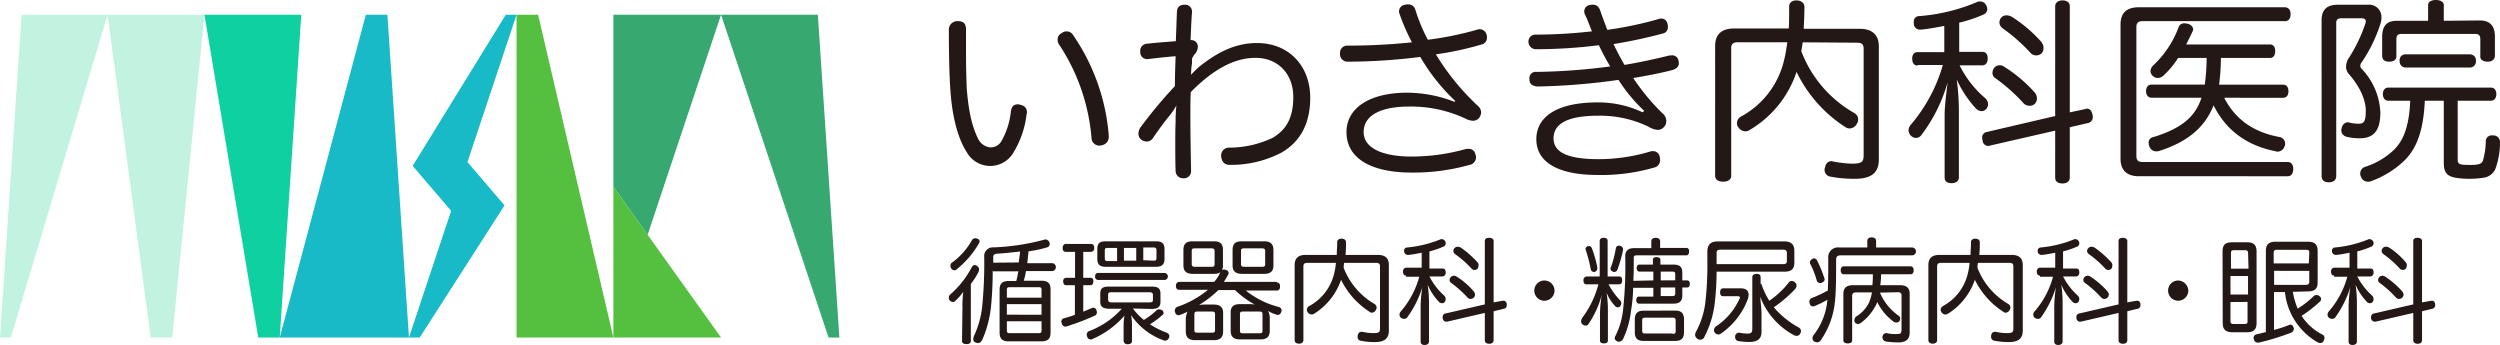
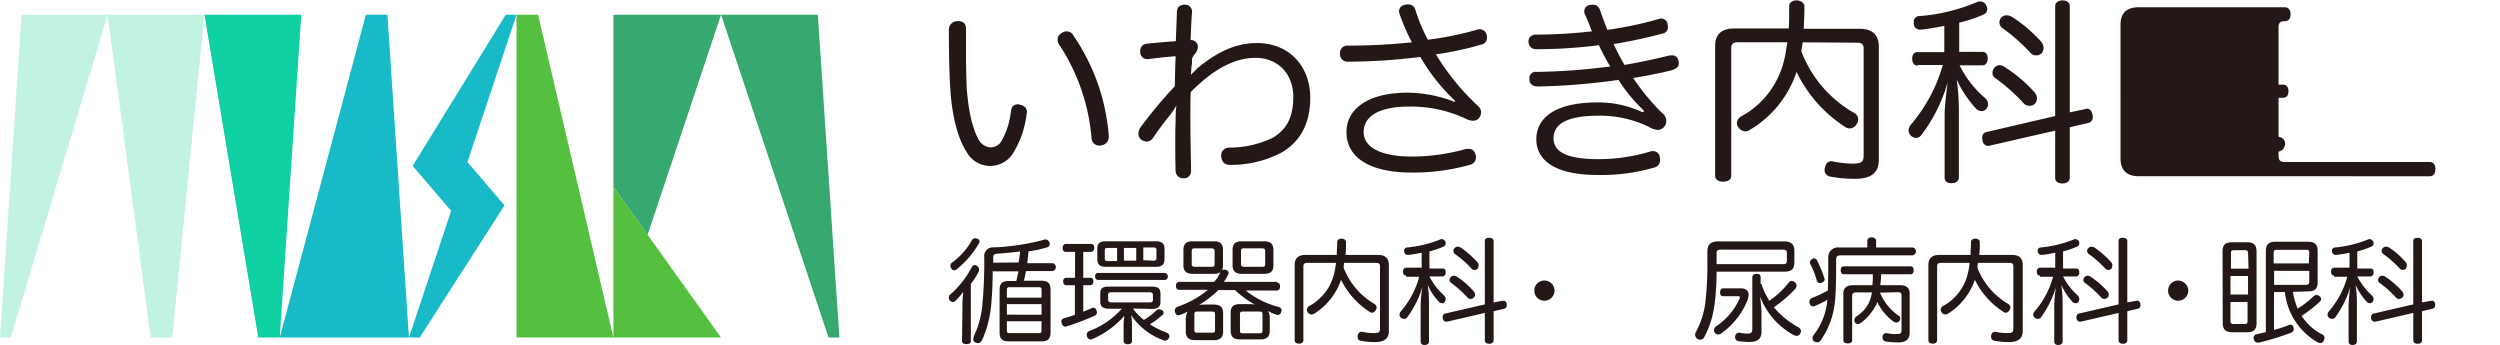
<svg xmlns="http://www.w3.org/2000/svg" viewBox="0 0 457.21 63.09">
  <defs>
    <style>.cls-1{fill:#231815;}.cls-2{fill:#18bac7;}.cls-3{fill:#c2f3e0;}.cls-4{fill:#0fd0a0;}.cls-5{fill:#55c03f;}.cls-6{fill:#37a870;}</style>
  </defs>
  <g id="レイヤー_2" data-name="レイヤー 2">
    <g id="コンテンツ">
      <path class="cls-1" d="M175.2,3.87c1.14,0,1.47.6,1.47,1.54V10c0,2.27.07,4.47.13,6.14.34,4.34,1,7.07,2.07,9.21a2.77,2.77,0,0,0,2.2,1.6,2.26,2.26,0,0,0,2.07-1.13,13.9,13.9,0,0,0,1.74-5.48c.13-.86.53-1.26,1.26-1.26a.56.56,0,0,1,.34.06c.8.14,1.33.54,1.33,1.4a.68.68,0,0,1-.06.34,17.24,17.24,0,0,1-2.61,7.34,4.91,4.91,0,0,1-8.34-.4c-1.53-2.34-2.67-6.28-3-11.48-.2-2.87-.27-7.07-.27-10.94A1.55,1.55,0,0,1,175.2,3.87Zm19.89,1.87a1.36,1.36,0,0,1,1.2.73,37.68,37.68,0,0,1,6.47,18.09v.26a1.52,1.52,0,0,1-1.27,1.74.79.79,0,0,1-.4.07,1.43,1.43,0,0,1-1.47-1.41,36.35,36.35,0,0,0-5.93-17.08,1.48,1.48,0,0,1-.27-.87,1.27,1.27,0,0,1,.73-1.2A1.39,1.39,0,0,1,195.09,5.74Z" />
      <path class="cls-1" d="M218,10.68v.6a2.62,2.62,0,0,1-.07.73c-.07.54-.07,1.14-.13,1.67.33-.33.66-.67,1.13-1.13a14.85,14.85,0,0,1,1.33-1.07c3.14-2.34,6.21-3.61,9.61-3.61,5.94,0,9.75,4.28,9.75,10,0,4.54-1.67,8-5.34,10.08a19.9,19.9,0,0,1-9.41,2.2c-1,0-1.47-.66-1.54-1.6A1.42,1.42,0,0,1,224.78,27a18.57,18.57,0,0,0,8-1.81c2.54-1.53,3.74-3.73,3.74-7.47,0-4.27-2.87-7.14-6.88-7.14-3.07,0-5.87,1.27-8.67,3.4a30.77,30.77,0,0,0-3.2,2.87c-.07,1.47-.07,2.87-.07,4.21,0,3.4.07,6.74.13,10.21a1.3,1.3,0,0,1-1.47,1.33A1.35,1.35,0,0,1,215,31.3c-.06-1.67-.06-3.41-.06-4.94s0-2.94.06-4a27.94,27.94,0,0,1,.14-3.07,13.06,13.06,0,0,1-1.47,2.13c-.67.8-1.8,2.34-2.8,3.8a1.37,1.37,0,0,1-1.14.67,2,2,0,0,1-1-.33,1.44,1.44,0,0,1-.53-1.14,2.18,2.18,0,0,1,.33-1.06,82.77,82.77,0,0,1,6.34-7.61c0-1.67.07-3.74.13-5.47-1.67.13-3.47.33-5.07.53h-.2a1.25,1.25,0,0,1-1.2-1.27V9.41A1.29,1.29,0,0,1,209.7,8c1.8-.2,3.67-.34,5.34-.47.07-1.8.13-3.54.2-5.4.07-.87.53-1.27,1.47-1.27A1.24,1.24,0,0,1,218,2.14V2.2c-.13,1.74-.2,3.47-.26,5.14a1.19,1.19,0,0,1,1.33,1.2,2.1,2.1,0,0,1-.67,1.47Z" />
      <path class="cls-1" d="M266.16,18.48a35.2,35.2,0,0,1-6.41-8.07,106.43,106.43,0,0,1-13.28.87,1.37,1.37,0,0,1-1.4-1.54,1.31,1.31,0,0,1,1.33-1.4,112.21,112.21,0,0,0,11.82-.6A37.45,37.45,0,0,1,256,2.67a1.87,1.87,0,0,1-.14-.6A1.22,1.22,0,0,1,257,.87a1.39,1.39,0,0,1,.53-.07,1.33,1.33,0,0,1,1.34,1.07,31.93,31.93,0,0,0,2.26,5.4A60.46,60.46,0,0,0,270,5.47a2.15,2.15,0,0,1,.6-.13,1.32,1.32,0,0,1,1.27,1,1.39,1.39,0,0,1,.07.53,1.23,1.23,0,0,1-1,1.27,57.78,57.78,0,0,1-8.34,1.8,44.43,44.43,0,0,0,7.74,9.48,1.61,1.61,0,0,1,.54,1.13,1.91,1.91,0,0,1-.47,1.14,1.64,1.64,0,0,1-1,.4,3.31,3.31,0,0,1-1.4-.4,23.53,23.53,0,0,0-10.35-2.2c-5,0-8.27,1.53-8.27,4.67,0,2.93,3.47,4.47,8.74,4.47a36.69,36.69,0,0,0,9.81-1.34,2,2,0,0,1,.6-.06,1.18,1.18,0,0,1,1.27.93,1.85,1.85,0,0,1,.13.6,1.41,1.41,0,0,1-1.2,1.4,37.9,37.9,0,0,1-10.54,1.4c-7.68,0-11.95-2.73-11.95-7.4,0-4.47,4.34-7.21,11.08-7.21A24.12,24.12,0,0,1,266,18.62Z" />
      <path class="cls-1" d="M300.72,20.29A28.67,28.67,0,0,1,296,14.61a119.13,119.13,0,0,1-14.82,1.21c-1-.07-1.47-.54-1.47-1.27v-.14A1.13,1.13,0,0,1,281,13.15a113,113,0,0,0,13.48-1,43.83,43.83,0,0,1-2.07-3.88A92.11,92.11,0,0,1,281,9a1.37,1.37,0,0,1-1.47-1.34,1.25,1.25,0,0,1,1.27-1.33,92.27,92.27,0,0,0,10.34-.6c-.4-1-.8-2.07-1.26-3.07a1,1,0,0,1-.14-.6,1.15,1.15,0,0,1,1-1.14,2,2,0,0,1,.6-.06c.61,0,1.07.33,1.34,1.13.4,1.2.87,2.4,1.27,3.47a66.8,66.8,0,0,0,9.21-1.93,1.87,1.87,0,0,1,.6-.14,1.14,1.14,0,0,1,1.2,1,1.44,1.44,0,0,1,.07.54,1.14,1.14,0,0,1-.94,1.2,91.14,91.14,0,0,1-9,1.93c.6,1.27,1.27,2.54,2,3.81,2.81-.47,5.54-1.07,8-1.67a1.76,1.76,0,0,1,.6-.07,1.13,1.13,0,0,1,1.27.94,1.22,1.22,0,0,1,.07.46c0,.67-.4,1-1.14,1.27-2.07.54-4.4,1-7.2,1.47A40,40,0,0,0,304,20.69a1.83,1.83,0,0,1,.74,1.47,1.62,1.62,0,0,1-1.54,1.6,3.82,3.82,0,0,1-1.73-.6,20.44,20.44,0,0,0-9.14-2c-6.28,0-8.21,1.81-8.21,4.14,0,2.54,2.53,3.81,8.27,3.81a32.93,32.93,0,0,0,9.21-1.34,1.9,1.9,0,0,1,.67-.13,1.22,1.22,0,0,1,1.27,1.06,1.69,1.69,0,0,1,.06.54,1.35,1.35,0,0,1-1.06,1.4A34.73,34.73,0,0,1,292.18,32c-7.34,0-11.21-2.4-11.21-6.54,0-3.87,3.4-6.73,11.21-6.73a18.94,18.94,0,0,1,8.21,1.8Z" />
      <path class="cls-1" d="M329.69,7.74c-.07.4-.14.87-.2,1.27a2.55,2.55,0,0,1-.07.33,21.94,21.94,0,0,0,9.74,11.35,1.36,1.36,0,0,1,.67,1.13,1.48,1.48,0,0,1-.27.87,1.53,1.53,0,0,1-1.27.8,1.38,1.38,0,0,1-.73-.2,24.78,24.78,0,0,1-9-10.14A19.37,19.37,0,0,1,320,23.76a1.27,1.27,0,0,1-.8.26,1.58,1.58,0,0,1-1.27-.73,1.11,1.11,0,0,1-.27-.73,1.42,1.42,0,0,1,.67-1.21A15.78,15.78,0,0,0,326.28,11c.27-1,.4-2.07.6-3.27h-9.07c-.8,0-1.2.27-1.2,1.07V32.17c0,.66-.6,1.06-1.47,1.06s-1.47-.4-1.47-1.06V8.41c0-2.14,1.2-3.2,3.47-3.2h10c.07-1.21.07-2.61.07-4.08,0-.66.6-1.06,1.33-1.06S330,.47,330,1.2c0,1.47-.07,2.87-.13,4.07h10.27c2.2,0,3.47,1.07,3.47,3.21V29.16c0,2.47-1.4,3.54-4.4,3.54a23.37,23.37,0,0,1-4.47-.4A1.23,1.23,0,0,1,333.69,31a.57.57,0,0,1,.07-.33c.13-.8.6-1.2,1.2-1.2a.54.54,0,0,1,.26.06,20.62,20.62,0,0,0,3.47.4c1.81,0,2.14-.33,2.14-1.53V8.88c0-.81-.4-1.07-1.2-1.07l-9.94-.07Z" />
      <path class="cls-1" d="M350.71,12c-.67,0-1-.54-1-1.27s.33-1.2,1-1.2h4.87V4.74c-1.4.26-2.8.53-4.14.67h-.2A1.1,1.1,0,0,1,350,4.27v-.2a1,1,0,0,1,1.07-1.13A33.75,33.75,0,0,0,361.52.4a1,1,0,0,1,.6-.13,1.19,1.19,0,0,1,1.13.73,1.43,1.43,0,0,1,.2.67,1.12,1.12,0,0,1-.73,1,24.25,24.25,0,0,1-4.41,1.47V9.48h4.21c.67,0,1,.46,1,1.2s-.33,1.27-1,1.27h-4.14A18.88,18.88,0,0,0,363.12,18a1.56,1.56,0,0,1,.47,1.07,1.39,1.39,0,0,1-.34.86,1.15,1.15,0,0,1-.87.4,1.63,1.63,0,0,1-1.06-.53,20.09,20.09,0,0,1-3.47-5.27,42.73,42.73,0,0,1,.4,5.54V32.43c0,.67-.54,1.07-1.34,1.07s-1.27-.33-1.27-1.07V21.09c0-1.8.34-4.14.54-6a29,29,0,0,1-4.74,9.54,1.29,1.29,0,0,1-1.07.6,1.46,1.46,0,0,1-1.33-1.4,1.6,1.6,0,0,1,.4-1,29.06,29.06,0,0,0,5.87-10.94h-4.6V12Zm30.69,7.94a.39.39,0,0,1,.27-.07c.53,0,.87.4,1,1.07a.79.79,0,0,1,.07.4,1.11,1.11,0,0,1-.74,1.13l-3.47.8v9.21c0,.67-.53,1.07-1.33,1.07s-1.34-.33-1.34-1.07V23.89l-11.94,2.74a.55.55,0,0,1-.27.06,1.05,1.05,0,0,1-1.07-1.06.83.83,0,0,1-.06-.34,1,1,0,0,1,.73-1.13l12.61-2.94V1.13c0-.66.61-1.06,1.34-1.06s1.33.33,1.33,1.06V20.55ZM372.19,17a1.82,1.82,0,0,1,.34,1,1.5,1.5,0,0,1-.4,1,1.4,1.4,0,0,1-1,.34,1.48,1.48,0,0,1-1-.4,32.52,32.52,0,0,0-5.34-4.74,1.08,1.08,0,0,1-.4-.87,1.57,1.57,0,0,1,.33-.93,1.28,1.28,0,0,1,1-.47,1.27,1.27,0,0,1,.8.27A25.58,25.58,0,0,1,372.19,17Zm1.21-9.21a1.5,1.5,0,0,1,.33,1,1.47,1.47,0,0,1-.33.94,1.41,1.41,0,0,1-1,.4,1.39,1.39,0,0,1-1-.4,32,32,0,0,0-5.13-4.54,1.37,1.37,0,0,1-.61-1.07A1.59,1.59,0,0,1,366,3.2a1.39,1.39,0,0,1,1-.4,2.19,2.19,0,0,1,.93.27A25.9,25.9,0,0,1,373.4,7.74Z" />
-       <path class="cls-1" d="M391.15,32.23c-2.14,0-3.34-1.07-3.34-3.2V4.54c0-2.2,1.13-3.21,3.34-3.21h26.69c.67,0,1.07.47,1.07,1.27s-.34,1.27-1.07,1.27h-26c-.73,0-1.13.27-1.13,1.07V28.56c0,.8.4,1.07,1.13,1.07h26.56c.67,0,1,.53,1,1.27s-.33,1.33-1,1.33ZM406.83,18c2,3.8,5.27,6.21,10.14,7.07a1.24,1.24,0,0,1,.94,1.27.5.5,0,0,1-.07.34,1.4,1.4,0,0,1-1.34,1.06.42.42,0,0,1-.26-.06c-5.41-1.07-9.14-3.87-11.41-8.41-1.54,3.87-4.54,6.61-9.95,8.34a1.39,1.39,0,0,1-.53.07,1.29,1.29,0,0,1-1.27-.94,1.85,1.85,0,0,1-.13-.6,1,1,0,0,1,.87-1.07c5.2-1.6,7.67-3.73,8.8-7.2h-9.14c-.67,0-1-.54-1-1.2s.33-1.2,1-1.2h9.74a39.2,39.2,0,0,0,.34-4.88h-5.21a16.35,16.35,0,0,1-2.73,3.27,1.47,1.47,0,0,1-1,.4A1.37,1.37,0,0,1,393.28,13a1.68,1.68,0,0,1,.47-1,18.11,18.11,0,0,0,4.67-7,1.08,1.08,0,0,1,1.13-.74c.14,0,.34.07.54.07.67.2,1,.6,1,1.07a1,1,0,0,1-.13.4c-.34.73-.74,1.53-1.14,2.33h15.35c.6,0,.93.47.93,1.21s-.33,1.26-.93,1.26h-9a40.82,40.82,0,0,1-.33,4.88h11.68c.66,0,1,.46,1,1.2s-.34,1.2-1,1.2H406.83Z" />
-       <path class="cls-1" d="M424.58,3.74c0-2,1-2.87,2.94-2.87H433a2.26,2.26,0,0,1,2.53,2.33,3.6,3.6,0,0,1-.2,1.2,27.62,27.62,0,0,1-3.47,7.08.9.9,0,0,0-.2.53.82.82,0,0,0,.27.6,12.33,12.33,0,0,1,3.4,7.94c0,3.41-1.26,4.74-3.8,4.74a9.49,9.49,0,0,1-2.34-.27,1.23,1.23,0,0,1-1-1.26.39.39,0,0,1,.07-.27,1.21,1.21,0,0,1,1.13-1.13.55.55,0,0,1,.27.06,7,7,0,0,0,1.74.2c1,0,1.26-.53,1.26-2.4s-1-4.34-3.2-6.81a2,2,0,0,1-.4-1.26,3,3,0,0,1,.33-1.27,28.53,28.53,0,0,0,3.21-6.61,1.28,1.28,0,0,0,.06-.4c0-.33-.26-.53-.8-.53h-3.6c-.67,0-1,.2-1,.86v28c0,.74-.54,1.14-1.34,1.14s-1.33-.34-1.33-1.14Zm12.21,14.68c-.67,0-1-.54-1-1.2s.33-1.2,1-1.2h18.75c.67,0,1,.53,1,1.2s-.33,1.2-1,1.2h-6.07V29.1c0,1,.33,1.06,2.4,1.06,1.47,0,1.94-.2,2.2-.73a13.34,13.34,0,0,0,.54-3.6,1.08,1.08,0,0,1,1.2-1.07h.2a1.21,1.21,0,0,1,1.2,1.27v.06a14.16,14.16,0,0,1-.87,4.87,2.74,2.74,0,0,1-2.13,1.54,17.2,17.2,0,0,1-4.74.07c-1.87-.27-2.54-.87-2.54-2.81V18.42h-3.47c-.26,5.74-1.6,8.74-3.6,10.81a17.17,17.17,0,0,1-6.14,3.87,1.37,1.37,0,0,1-.67.13,1.29,1.29,0,0,1-1.26-.93,1,1,0,0,1-.14-.6,1.26,1.26,0,0,1,.94-1.2,13.6,13.6,0,0,0,5.27-3.14c1.53-1.53,2.73-3.94,2.93-8.94ZM453.54,3.74c1.87,0,2.74,1.06,2.74,2.93v3.47c0,.8-.6,1.14-1.34,1.14s-1.33-.34-1.33-.87V7.21c0-.74-.27-1-.94-1H439.19c-.66,0-.93.26-.93,1v3.13c0,.6-.53.94-1.34.94s-1.26-.34-1.26-1.14V6.74c0-1.94.8-2.94,2.67-2.94h5.73V.93c0-.6.61-.93,1.41-.93s1.46.33,1.46.93V3.8l6.61-.06Zm-13.61,8.61a1.1,1.1,0,0,1-1.07-1.21,1.05,1.05,0,0,1,1.07-1.2h11.81a1.09,1.09,0,0,1,1.07,1.2,1.1,1.1,0,0,1-1.07,1.21Z" />
+       <path class="cls-1" d="M391.15,32.23c-2.14,0-3.34-1.07-3.34-3.2V4.54c0-2.2,1.13-3.21,3.34-3.21h26.69c.67,0,1.07.47,1.07,1.27s-.34,1.27-1.07,1.27c-.73,0-1.13.27-1.13,1.07V28.56c0,.8.4,1.07,1.13,1.07h26.56c.67,0,1,.53,1,1.27s-.33,1.33-1,1.33ZM406.83,18c2,3.8,5.27,6.21,10.14,7.07a1.24,1.24,0,0,1,.94,1.27.5.5,0,0,1-.07.34,1.4,1.4,0,0,1-1.34,1.06.42.42,0,0,1-.26-.06c-5.41-1.07-9.14-3.87-11.41-8.41-1.54,3.87-4.54,6.61-9.95,8.34a1.39,1.39,0,0,1-.53.07,1.29,1.29,0,0,1-1.27-.94,1.85,1.85,0,0,1-.13-.6,1,1,0,0,1,.87-1.07c5.2-1.6,7.67-3.73,8.8-7.2h-9.14c-.67,0-1-.54-1-1.2s.33-1.2,1-1.2h9.74a39.2,39.2,0,0,0,.34-4.88h-5.21a16.35,16.35,0,0,1-2.73,3.27,1.47,1.47,0,0,1-1,.4A1.37,1.37,0,0,1,393.28,13a1.68,1.68,0,0,1,.47-1,18.11,18.11,0,0,0,4.67-7,1.08,1.08,0,0,1,1.13-.74c.14,0,.34.07.54.07.67.2,1,.6,1,1.07a1,1,0,0,1-.13.4c-.34.73-.74,1.53-1.14,2.33h15.35c.6,0,.93.47.93,1.21s-.33,1.26-.93,1.26h-9a40.82,40.82,0,0,1-.33,4.88h11.68c.66,0,1,.46,1,1.2s-.34,1.2-1,1.2H406.83Z" />
      <path class="cls-1" d="M176,55.94c0-.8.08-1.69.16-2.57A10.14,10.14,0,0,1,174.74,55a.69.69,0,0,1-.48.24.81.81,0,0,1-.57-.32.63.63,0,0,1-.16-.33v-.16a.73.73,0,0,1,.24-.56,16.94,16.94,0,0,0,3.94-5c.16-.24.32-.4.56-.4a.61.61,0,0,1,.4.16.82.82,0,0,1,.4.64c0,.16-.08.24-.08.4a13,13,0,0,1-1.44,2.25V62.37c0,.4-.32.56-.8.56s-.81-.16-.81-.56l.08-6.43Zm3.14-11.73c0,.16-.09.24-.17.4a16.83,16.83,0,0,1-3.93,4.58.69.69,0,0,1-.48.24.63.63,0,0,1-.57-.32.67.67,0,0,1-.16-.56.6.6,0,0,1,.33-.56,12.73,12.73,0,0,0,3.61-4.1.73.73,0,0,1,.64-.32,1.14,1.14,0,0,1,.48.16C179,43.73,179.16,44,179.16,44.21Zm2.41,5.22c0,2.25-.09,4.18-.25,6a20.41,20.41,0,0,1-1.6,6.58c-.24.49-.48.73-.81.73a.87.87,0,0,1-.4-.08A.61.61,0,0,1,178,62a2.47,2.47,0,0,1,.16-.64,17,17,0,0,0,1.53-6A80.61,80.61,0,0,0,180,47a1.58,1.58,0,0,1,1.69-1.76,41.33,41.33,0,0,0,9.15-1.37c.08,0,.16-.08.32-.08a.78.78,0,0,1,.73.48.48.48,0,0,1,.08.32.61.61,0,0,1-.49.65,20.64,20.64,0,0,1-3.37.72l-.24,2.17h4.66a.74.74,0,0,1,0,1.44h-4.9a11.22,11.22,0,0,1-.4,1.77h3.21c1.21,0,1.69.48,1.69,1.61v7.87c0,1.12-.48,1.61-1.69,1.61h-5.94c-1.21,0-1.69-.49-1.69-1.61V53c0-1.13.48-1.61,1.69-1.61h1.36c.16-.56.24-1.12.4-1.77h-4.65ZM186.3,48c.08-.56.16-1.13.24-1.77V46c-1.44.16-2.89.32-4.25.4-.48.08-.64.24-.64.64v1Zm4.18,6.34V53c0-.4-.16-.48-.56-.48H184.7c-.4,0-.56.08-.56.48v1.44h6.34Zm0,3.22V55.62h-6.34v1.93Zm-6.34,2.89c0,.4.16.48.56.48h5.22c.4,0,.56-.08.56-.48V58.75h-6.34Z" />
      <path class="cls-1" d="M194.9,46.06c-.4,0-.56-.32-.56-.72s.24-.73.56-.73h4.66c.32,0,.56.25.56.73a.65.65,0,0,1-.56.72h-1.45V50.8h1.29c.4,0,.56.24.56.64s-.16.72-.56.72h-1.29V57c.56-.24,1-.4,1.53-.64a.48.48,0,0,1,.32-.08.58.58,0,0,1,.56.48.72.72,0,0,1,.08.4.6.6,0,0,1-.4.57,40.21,40.21,0,0,1-5.06,1.93c-.08,0-.16.08-.24.08a.75.75,0,0,1-.72-.57c0-.16-.08-.24-.08-.32a.61.61,0,0,1,.48-.64,20.27,20.27,0,0,0,2-.64V52.16H195c-.4,0-.56-.32-.56-.72a.57.57,0,0,1,.56-.64h1.61V46.06Zm12.29,10.36a11.71,11.71,0,0,0,2,2.09,12.39,12.39,0,0,0,2.33-1.77.59.59,0,0,1,.48-.16,1.48,1.48,0,0,1,.56.16.69.69,0,0,1,.24.49.44.44,0,0,1-.24.4,14.89,14.89,0,0,1-2.25,1.68,15,15,0,0,0,3.05,1.53c.32.16.49.32.49.64,0,.16,0,.24-.08.32a.73.73,0,0,1-.73.49.48.48,0,0,1-.32-.08,12.07,12.07,0,0,1-5.86-4.58,11,11,0,0,1,.16,1.76v3c0,.4-.32.56-.81.56a.65.65,0,0,1-.72-.56v-2.9a10.19,10.19,0,0,1,.16-1.76A16.4,16.4,0,0,1,199.8,62a.48.48,0,0,1-.32.08.68.68,0,0,1-.65-.48.87.87,0,0,1-.08-.4.7.7,0,0,1,.41-.64,15.13,15.13,0,0,0,6-4.1h-2.33c-1.12,0-1.61-.4-1.61-1.28V53.69c0-1,.49-1.28,1.61-1.28h7.79c1.13,0,1.61.32,1.61,1.28v1.53c0,.88-.48,1.28-1.61,1.28l-3.45-.08Zm-6.35-5.22a.57.57,0,0,1-.56-.64c0-.4.16-.64.56-.64h12.21a.65.65,0,0,1,0,1.28Zm10.61-7.07c1,0,1.52.4,1.52,1.37v1.85c0,1-.48,1.44-1.52,1.44h-9.24c-1.05,0-1.53-.4-1.53-1.44V45.5c0-1,.48-1.37,1.53-1.37Zm-7.15,1.21h-1.77c-.32,0-.48.08-.48.48v1.44a.43.43,0,0,0,.48.49h1.77Zm-1,8.11c-.48,0-.64.08-.64.48v.89c0,.32.16.48.64.48h6.91c.48,0,.64-.08.64-.48v-.89c0-.32-.16-.48-.64-.48Zm4.5-5.78V45.34h-2.25v2.33Zm3.21,0c.33,0,.49-.08.49-.49V45.74a.43.43,0,0,0-.49-.48h-1.92v2.33l1.92.08Z" />
      <path class="cls-1" d="M233.53,51.68c.41,0,.57.24.57.73s-.24.72-.57.72h-5.7a15.85,15.85,0,0,0,6,3,.68.68,0,0,1,.56.64.29.29,0,0,1-.08.24.64.64,0,0,1-.72.57.3.3,0,0,1-.25-.08,5.39,5.39,0,0,1-1.44-.65,2.8,2.8,0,0,1,.32,1.45v2.17c0,1.12-.56,1.6-1.69,1.6h-3.77c-1.13,0-1.69-.48-1.69-1.6V57.14c0-1,.48-1.52,1.69-1.52h1.6a5.71,5.71,0,0,1,1.13.08,16.85,16.85,0,0,1-3.62-2.65h-3.05a19.78,19.78,0,0,1-3.53,2.73,6.05,6.05,0,0,1,1.2-.08H222c1.12,0,1.69.48,1.69,1.53V60.6c0,1.12-.57,1.61-1.69,1.61h-3.46c-1.12,0-1.68-.49-1.68-1.61v-2a3.65,3.65,0,0,1,.32-1.61,8.07,8.07,0,0,1-1.29.57.72.72,0,0,1-.4.08.58.58,0,0,1-.56-.49.48.48,0,0,1-.08-.32.77.77,0,0,1,.48-.72A17.78,17.78,0,0,0,220.92,53h-5.3c-.4,0-.56-.32-.56-.73a.65.65,0,0,1,.56-.72h6.43a5.87,5.87,0,0,0,1.12-1.77.77.77,0,0,1,.73-.48.6.6,0,0,1,.32.08.59.59,0,0,1,.48.57.29.29,0,0,1-.08.24,12,12,0,0,1-.8,1.36h9.71v.16Zm-9.87-3.13c0,1-.49,1.53-1.61,1.53h-3.94c-1.12,0-1.68-.49-1.68-1.53V45.74c0-1.13.48-1.61,1.68-1.61h3.94c1.12,0,1.61.48,1.61,1.61Zm-1.53-2.65c0-.32-.16-.48-.56-.48h-3.06c-.4,0-.56.08-.56.48v2.41c0,.32.16.48.56.48h3.06c.4,0,.56-.08.56-.48Zm.08,11.57c0-.41-.16-.49-.56-.49H219c-.41,0-.57.08-.57.49v2.89c0,.4.16.48.57.48h2.65c.4,0,.56-.08.56-.48Zm10.68-8.92c0,1-.48,1.53-1.68,1.53h-4.1c-1.13,0-1.69-.49-1.69-1.53V45.74c0-1.13.48-1.61,1.69-1.61h4.1c1.12,0,1.68.48,1.68,1.61Zm-2,8.92c0-.41-.16-.49-.56-.49h-3c-.4,0-.56.08-.56.49v3c0,.4.16.48.56.48h3c.4,0,.56-.08.56-.48Zm.49-11.57c0-.32-.16-.48-.57-.48h-3.29c-.4,0-.56.08-.56.48v2.41c0,.32.16.48.56.48h3.29c.41,0,.57-.08.57-.48Z" />
      <path class="cls-1" d="M245.82,48c0,.24-.08.48-.08.72V49a13.13,13.13,0,0,0,5.63,6.59.82.82,0,0,1,.4.64,1.14,1.14,0,0,1-.16.48.86.86,0,0,1-.72.48.62.62,0,0,1-.41-.16,14.57,14.57,0,0,1-5.22-5.86,11.82,11.82,0,0,1-4.9,6.19,1.14,1.14,0,0,1-.48.16.94.94,0,0,1-.72-.41,1.35,1.35,0,0,1-.16-.4.84.84,0,0,1,.4-.72A9.16,9.16,0,0,0,244,50a12.32,12.32,0,0,0,.32-1.93h-5.22c-.48,0-.73.16-.73.64v13.5c0,.4-.32.64-.8.64s-.8-.24-.8-.64V48.47c0-1.29.72-1.85,2-1.85h5.7c0-.72.08-1.52.08-2.33,0-.4.32-.64.8-.64s.81.24.81.64a21.07,21.07,0,0,1-.08,2.33H252c1.29,0,2,.56,2,1.85v12c0,1.44-.81,2.09-2.57,2.09a13.27,13.27,0,0,1-2.57-.24.65.65,0,0,1-.57-.73V61.4c.09-.48.33-.72.73-.72h.16a8.56,8.56,0,0,0,2,.24c1,0,1.2-.16,1.2-.88V48.71c0-.48-.24-.64-.72-.64h-5.87Z" />
      <path class="cls-1" d="M257.15,50.4c-.4,0-.56-.32-.56-.73a.65.65,0,0,1,.56-.72H260V46.22c-.8.16-1.6.32-2.41.4h-.08a.7.7,0,0,1-.72-.64V45.9a.57.57,0,0,1,.56-.64,21.51,21.51,0,0,0,6-1.45.6.6,0,0,1,.32-.08.82.82,0,0,1,.64.4.72.72,0,0,1,.08.4.61.61,0,0,1-.4.57,16,16,0,0,1-2.57.88v3.13h2.41c.4,0,.56.24.56.73a.65.65,0,0,1-.56.72h-2.41a12.06,12.06,0,0,0,2.73,3.53.92.92,0,0,1,.24.65,1.14,1.14,0,0,1-.16.48.69.69,0,0,1-.48.24.86.86,0,0,1-.65-.32,10.67,10.67,0,0,1-2-3.06,23.53,23.53,0,0,1,.24,3.22v7.15c0,.4-.32.64-.81.64s-.72-.24-.72-.64V55.94a25.15,25.15,0,0,1,.32-3.45A18.7,18.7,0,0,1,257.39,58a.73.73,0,0,1-.64.32,1.14,1.14,0,0,1-.48-.16.73.73,0,0,1-.32-.64.89.89,0,0,1,.24-.57,16.15,16.15,0,0,0,3.37-6.34h-2.41ZM274.82,55H275c.32,0,.48.24.56.56v.24a.63.63,0,0,1-.4.64l-2,.48v5.31c0,.4-.33.64-.81.64s-.8-.24-.8-.64v-5l-6.91,1.6h-.16c-.32,0-.56-.24-.64-.64V58a.63.63,0,0,1,.4-.64l7.31-1.69V44.05c0-.4.32-.56.8-.56s.81.24.81.56V55.3Zm-5.3-1.69a.86.86,0,0,1,.24.56.73.73,0,0,1-.24.56.86.86,0,0,1-.56.24.73.73,0,0,1-.56-.24,19.74,19.74,0,0,0-3.06-2.73.69.69,0,0,1-.24-.48.86.86,0,0,1,.24-.56.89.89,0,0,1,.57-.24,1.14,1.14,0,0,1,.48.16A13.68,13.68,0,0,1,269.52,53.29Zm.72-5.3a.67.67,0,0,1,.16.56,1.16,1.16,0,0,1-.16.56.77.77,0,0,1-1.12,0,18.12,18.12,0,0,0-3-2.65.73.73,0,0,1-.32-.64.69.69,0,0,1,.24-.48.73.73,0,0,1,.56-.24,1.48,1.48,0,0,1,.56.16A18.3,18.3,0,0,1,270.24,48Z" />
      <path class="cls-1" d="M284.3,53.13A1.87,1.87,0,0,1,282.45,55a1.85,1.85,0,0,1,0-3.7A1.86,1.86,0,0,1,284.3,53.13Z" />
-       <path class="cls-1" d="M296.11,50.56c.4,0,.56.24.56.72s-.24.72-.56.72h-1.93a12.77,12.77,0,0,0,2.09,2.9.73.73,0,0,1,.24.56,1.14,1.14,0,0,1-.16.48.6.6,0,0,1-1,0,7.63,7.63,0,0,1-1.53-2.41,20.38,20.38,0,0,1,.24,3v5.71c0,.4-.24.56-.72.56s-.73-.16-.73-.56V57.23a23.92,23.92,0,0,1,.33-3.3,17.85,17.85,0,0,1-2.41,5.3.62.62,0,0,1-.57.32,1.06,1.06,0,0,1-.56-.24.73.73,0,0,1-.24-.56,1.48,1.48,0,0,1,.16-.56,17.65,17.65,0,0,0,3-6.19h-2.17c-.4,0-.56-.24-.56-.72a.65.65,0,0,1,.56-.72h2.41V44.05c0-.32.24-.56.73-.56s.72.24.72.56v6.51ZM290.57,45a.6.6,0,0,1,.56.4,21.2,21.2,0,0,1,1,3.53v.16a.7.7,0,0,1-.48.64h-.16a.58.58,0,0,1-.56-.48,27.34,27.34,0,0,0-.89-3.45c0-.08-.08-.16-.08-.24,0-.24.16-.4.4-.56C290.41,45.1,290.49,45,290.57,45Zm6.26.56v.16a25.47,25.47,0,0,1-1,3.53c-.16.4-.32.48-.65.48a.29.29,0,0,1-.24-.08.53.53,0,0,1-.4-.56.29.29,0,0,1,.08-.24,19.7,19.7,0,0,0,.89-3.45.58.58,0,0,1,.56-.48h.16C296.67,45.1,296.83,45.26,296.83,45.58Zm5.54,5.7V49.67H299.8c-.32,0-.48-.32-.48-.64s.16-.64.48-.64h2.49v-.88c0-.33.24-.49.65-.49s.72.16.72.49v.88h2.41c1.12,0,1.6.4,1.6,1.53v1.36h.89c.32,0,.48.24.48.64s-.16.65-.48.65h-.89V54c0,1.05-.48,1.53-1.6,1.53h-6.35c-.32,0-.48-.32-.48-.64s.16-.65.48-.65h2.65v-1.6h-3.69a28.46,28.46,0,0,1-.4,4.25A16.16,16.16,0,0,1,296.83,62a.91.91,0,0,1-.72.49.72.72,0,0,1-.4-.08c-.24-.16-.41-.33-.41-.57a1.16,1.16,0,0,1,.17-.48,13.73,13.73,0,0,0,1.36-4.66,75,75,0,0,0,.4-9.8c0-1,.48-1.52,1.61-1.52H302V44.13c0-.4.32-.64.8-.64s.81.24.81.64v1.21h4.82c.32,0,.48.24.48.64s-.16.72-.48.72h-9.08c-.4,0-.56.08-.56.48,0,1.53,0,2.9-.08,4.18l3.69-.08Zm4,5.54c1.12,0,1.61.49,1.61,1.69v2.25c0,1.12-.49,1.61-1.61,1.61h-5.78c-1.13,0-1.61-.49-1.61-1.61V58.51c0-1.2.48-1.69,1.61-1.69Zm-.48,4.26c.4,0,.56-.08.56-.48v-2c0-.4-.24-.48-.56-.48h-5c-.4,0-.56.08-.56.48v1.93c0,.4.24.48.56.48h5Zm.48-9.8V50.16c0-.41-.16-.49-.56-.49h-2.09v1.61Zm-2.65,2.89h2.09c.4,0,.56-.08.56-.48V52.57h-2.65Z" />
      <path class="cls-1" d="M313.94,49.75a49.13,49.13,0,0,1-.32,5.47,17.83,17.83,0,0,1-1.93,6.42.77.77,0,0,1-.72.48.72.72,0,0,1-.4-.08,1,1,0,0,1-.57-.8c0-.16.08-.24.08-.4a15.06,15.06,0,0,0,1.85-6,58.42,58.42,0,0,0,.32-7.07V46c0-1.29.65-1.85,1.93-1.85h12.13c1.21,0,1.85.48,1.85,1.77V48c0,1.2-.56,1.68-1.77,1.68H313.94Zm1.21,4.42c-.41,0-.57-.24-.57-.72s.24-.72.57-.72h3.21c1,0,1.44.48,1.44,1.2a3.7,3.7,0,0,1-.16.81,13.41,13.41,0,0,1-4.9,6.26.59.59,0,0,1-.48.16.73.73,0,0,1-.64-.32.59.59,0,0,1-.16-.48,1,1,0,0,1,.32-.64,11.86,11.86,0,0,0,4.34-5.07.29.29,0,0,0,.08-.24c0-.16-.16-.24-.4-.24Zm10.92-5.86c.4,0,.72-.08.72-.56V46.22c0-.4-.24-.56-.72-.56H314.74c-.64,0-.8.16-.8.64v2Zm-3.94,3.61A13.59,13.59,0,0,0,323.58,55a15.65,15.65,0,0,0,3.53-3.3.71.71,0,0,1,.57-.32.86.86,0,0,1,.56.24.73.73,0,0,1,.32.64,1.13,1.13,0,0,1-.16.49,23.51,23.51,0,0,1-4,3.45,16.11,16.11,0,0,0,4.58,3.7.82.82,0,0,1,.4.64,1.14,1.14,0,0,1-.16.48.7.7,0,0,1-.72.4,1.14,1.14,0,0,1-.48-.16,13.36,13.36,0,0,1-6.11-7c.08,1,.24,2.17.24,3.06v3.37c0,1.28-.72,1.85-2.25,1.85a14.48,14.48,0,0,1-2-.16.69.69,0,0,1-.57-.65v-.24a.69.69,0,0,1,.65-.64h.16a7.93,7.93,0,0,0,1.44.16c.65,0,.89-.16.89-.88v-9.4c0-.4.24-.64.8-.64s.72.24.72.64v1.2Z" />
      <path class="cls-1" d="M349.68,45.26a.72.72,0,0,1,0,1.44h-13c-.72,0-.88.24-.88.89,0,2.41,0,5.78-.24,7.79A14.92,14.92,0,0,1,333,62.21a.82.82,0,0,1-.65.4,1.48,1.48,0,0,1-.56-.16.74.74,0,0,1-.32-.65,1.06,1.06,0,0,1,.24-.56,12,12,0,0,0,2.49-6.42,18.86,18.86,0,0,1-2.25,1.12.72.72,0,0,1-.4.08.53.53,0,0,1-.56-.48.48.48,0,0,1-.08-.32.71.71,0,0,1,.48-.73,23.51,23.51,0,0,0,2.89-1.36c.08-1.85.08-4.1.08-5.87a1.79,1.79,0,0,1,2-2h5.14V44.05c0-.4.32-.64.8-.64s.81.24.81.64v1.21Zm-17.91,2a.61.61,0,0,1,.56.41,21.4,21.4,0,0,1,1.29,3.13c0,.08.08.16.08.24,0,.32-.16.48-.48.64a.48.48,0,0,1-.32.08.62.62,0,0,1-.65-.48,15.15,15.15,0,0,0-1.2-3.05A.29.29,0,0,1,331,48a.75.75,0,0,1,.48-.64C331.45,47.26,331.61,47.26,331.77,47.26Zm12.05,6.27a9.68,9.68,0,0,0,3.37,4.18.6.6,0,0,1,.33.56,1.14,1.14,0,0,1-.16.48.76.76,0,0,1-.57.24,1.14,1.14,0,0,1-.48-.16,9.87,9.87,0,0,1-3-3.61,3,3,0,0,1-.4.88,9.05,9.05,0,0,1-2.65,3,1.29,1.29,0,0,1-.41.16.73.73,0,0,1-.56-.24.59.59,0,0,1-.16-.48,1,1,0,0,1,.32-.64,6.26,6.26,0,0,0,2.33-2.49,8.49,8.49,0,0,0,.57-1.93h-2.9c-.4,0-.72.16-.72.56v8.2c0,.4-.32.56-.8.56s-.81-.16-.81-.56V53.77c0-1.12.57-1.61,1.77-1.61h3.54a17.4,17.4,0,0,0,.08-2h-5.31c-.4,0-.56-.32-.56-.73s.16-.72.56-.72h12.21c.41,0,.57.32.57.72s-.16.73-.57.73h-5.38a15.58,15.58,0,0,1-.16,2h3.62c1.2,0,1.76.49,1.76,1.61v7c0,1.2-.56,1.85-2.09,1.85a16.23,16.23,0,0,1-2.24-.16.77.77,0,0,1-.65-.73v-.16c.08-.4.32-.64.65-.64h.16a6.58,6.58,0,0,0,1.68.16c.81,0,1-.08,1-.8V54c0-.4-.24-.56-.65-.56l-3.29.08Z" />
      <path class="cls-1" d="M361.73,48c0,.24-.08.48-.08.72V49a13.13,13.13,0,0,0,5.63,6.59.82.82,0,0,1,.4.64,1.14,1.14,0,0,1-.16.48.87.87,0,0,1-.73.48.61.61,0,0,1-.4-.16,14.57,14.57,0,0,1-5.22-5.86,11.82,11.82,0,0,1-4.9,6.19,1.14,1.14,0,0,1-.48.16.94.94,0,0,1-.72-.41,1.35,1.35,0,0,1-.16-.4.84.84,0,0,1,.4-.72A9.16,9.16,0,0,0,359.89,50a12.32,12.32,0,0,0,.32-1.93H355c-.49,0-.73.16-.73.64v13.5c0,.4-.32.64-.8.64s-.8-.24-.8-.64V48.47c0-1.29.72-1.85,2-1.85h5.71c0-.72.08-1.52.08-2.33,0-.4.32-.64.8-.64s.81.24.81.64a18.75,18.75,0,0,1-.09,2.33h5.95c1.28,0,2,.56,2,1.85v12c0,1.44-.81,2.09-2.57,2.09a13.27,13.27,0,0,1-2.57-.24.71.71,0,0,1-.65-.73V61.4c.08-.48.32-.72.73-.72H365a8.54,8.54,0,0,0,2,.24c1.05,0,1.21-.16,1.21-.88V48.71c0-.48-.24-.64-.72-.64h-5.79V48Z" />
      <path class="cls-1" d="M373.06,50.4c-.4,0-.56-.32-.56-.73a.65.65,0,0,1,.56-.72h2.81V46.22c-.8.16-1.61.32-2.41.4h-.08a.7.7,0,0,1-.72-.64V45.9a.57.57,0,0,1,.56-.64,21.35,21.35,0,0,0,6-1.45.63.63,0,0,1,.33-.08.82.82,0,0,1,.64.4.72.72,0,0,1,.08.4.61.61,0,0,1-.4.57,16.36,16.36,0,0,1-2.57.88v3.13h2.41c.4,0,.56.24.56.73a.65.65,0,0,1-.56.72h-2.41a12.06,12.06,0,0,0,2.73,3.53.92.92,0,0,1,.24.65,1.14,1.14,0,0,1-.16.48.69.69,0,0,1-.48.24.83.83,0,0,1-.65-.32,10.67,10.67,0,0,1-2-3.06,23.53,23.53,0,0,1,.24,3.22v7.15c0,.4-.33.64-.81.64s-.72-.24-.72-.64V55.94a25.15,25.15,0,0,1,.32-3.45A18.94,18.94,0,0,1,373.3,58a.73.73,0,0,1-.64.32,1.14,1.14,0,0,1-.48-.16.72.72,0,0,1-.33-.64.85.85,0,0,1,.25-.57,16.15,16.15,0,0,0,3.37-6.34h-2.41V50.4ZM390.73,55h.16c.32,0,.48.24.56.56v.24a.63.63,0,0,1-.4.64l-2,.48v5.31c0,.4-.32.64-.8.64s-.8-.24-.8-.64v-5l-6.91,1.6h-.16c-.32,0-.56-.24-.64-.64V58a.63.63,0,0,1,.4-.64l7.31-1.69V44.05c0-.4.32-.56.8-.56s.8.24.8.56V55.3Zm-5.3-1.69a.86.86,0,0,1,.24.56.73.73,0,0,1-.24.56.86.86,0,0,1-.56.24.76.76,0,0,1-.57-.24,19.23,19.23,0,0,0-3.05-2.73.69.69,0,0,1-.24-.48.82.82,0,0,1,.8-.8,1.13,1.13,0,0,1,.49.16A15.59,15.59,0,0,1,385.43,53.29Zm.72-5.3a.67.67,0,0,1,.16.56,1.16,1.16,0,0,1-.16.56.77.77,0,0,1-1.12,0,18.54,18.54,0,0,0-3-2.65.72.72,0,0,1-.33-.64.67.67,0,0,1,.25-.48.73.73,0,0,1,.56-.24,1.48,1.48,0,0,1,.56.16A18.7,18.7,0,0,1,386.15,48Z" />
      <path class="cls-1" d="M400.21,53.13A1.87,1.87,0,0,1,398.36,55a1.85,1.85,0,0,1,0-3.7A1.92,1.92,0,0,1,400.21,53.13Z" />
      <path class="cls-1" d="M406.47,46c0-1.29.57-1.69,1.77-1.69H411c1.13,0,1.69.48,1.69,1.69V59.07c0,1.21-.56,1.69-1.69,1.69h-2.73c-1.2,0-1.77-.48-1.77-1.69Zm4.66.24c0-.4-.24-.48-.56-.48h-2c-.4,0-.56.08-.56.48v2.89h3.21l-.08-2.89Zm-3.21,7.63h3.21V50.48h-3.21Zm0,1.37v3.53c0,.4.24.48.56.48h2c.4,0,.56-.08.56-.48V55.22Zm11.41-1.85a13.34,13.34,0,0,0,.88,3.05,16.73,16.73,0,0,0,2.89-2.25.86.86,0,0,1,.56-.24.89.89,0,0,1,.57.24.61.61,0,0,1,0,1,23.17,23.17,0,0,1-3.3,2.57,9.57,9.57,0,0,0,3.86,3.45.65.65,0,0,1,.32.64,1.22,1.22,0,0,1-.16.49.66.66,0,0,1-.64.4,1.22,1.22,0,0,1-.49-.16,12,12,0,0,1-5.94-9.16h-2v6.91a19.88,19.88,0,0,0,2.73-.89c.08,0,.16-.08.24-.08a.59.59,0,0,1,.57.49.48.48,0,0,1,.08.32.82.82,0,0,1-.4.64,47,47,0,0,1-6,1.85h-.24a.68.68,0,0,1-.64-.57c0-.08-.08-.16-.08-.24a.68.68,0,0,1,.56-.72c.48-.08,1-.24,1.69-.4V45.9c0-1.21.56-1.69,1.76-1.69h5.95c1.2,0,1.76.48,1.76,1.69v5.78c0,1.13-.56,1.61-1.76,1.61l-2.73.08Zm3-7.15c0-.48-.16-.56-.64-.56h-5.23c-.4,0-.64.08-.64.56v1.93h6.43l.08-1.93Zm-6.43,3.29v2.57h5.79c.4,0,.64-.16.64-.56v-2Z" />
      <path class="cls-1" d="M426.88,50.4c-.4,0-.57-.32-.57-.73a.65.65,0,0,1,.57-.72h2.81V46.22c-.8.16-1.61.32-2.41.4h-.08a.7.7,0,0,1-.72-.64V45.9a.57.57,0,0,1,.56-.64,21.35,21.35,0,0,0,6-1.45.6.6,0,0,1,.32-.08.83.83,0,0,1,.65.4.72.72,0,0,1,.08.4.61.61,0,0,1-.41.57,15.68,15.68,0,0,1-2.57.88v3.13h2.41c.41,0,.57.24.57.73a.65.65,0,0,1-.57.72h-2.41a12.26,12.26,0,0,0,2.74,3.53.92.92,0,0,1,.24.65,1.14,1.14,0,0,1-.16.48.73.73,0,0,1-.49.24.83.83,0,0,1-.64-.32,10.69,10.69,0,0,1-2-3.06,23.53,23.53,0,0,1,.24,3.22v7.15c0,.4-.32.64-.8.64s-.72-.24-.72-.64V55.94a25.15,25.15,0,0,1,.32-3.45A18.94,18.94,0,0,1,427.12,58a.73.73,0,0,1-.64.32,1.13,1.13,0,0,1-.49-.16.73.73,0,0,1-.32-.64.89.89,0,0,1,.24-.57,16.17,16.17,0,0,0,3.38-6.34h-2.41V50.4ZM444.63,55h.16c.32,0,.48.24.56.56v.24a.63.63,0,0,1-.4.64l-2,.48v5.31c0,.4-.32.64-.8.64s-.8-.24-.8-.64v-5l-6.91,1.6h-.16a.69.69,0,0,1-.65-.64V58a.63.63,0,0,1,.41-.64l7.31-1.69V44.05c0-.4.32-.56.8-.56s.8.24.8.56V55.3Zm-5.3-1.69a.86.86,0,0,1,.24.56.73.73,0,0,1-.24.56.87.87,0,0,1-.57.24.73.73,0,0,1-.56-.24,19.68,19.68,0,0,0-3.05-2.73.69.69,0,0,1-.24-.48.82.82,0,0,1,.8-.8,1.14,1.14,0,0,1,.48.16A15.62,15.62,0,0,1,439.33,53.29ZM440,48a.67.67,0,0,1,.16.56,1.16,1.16,0,0,1-.16.56.77.77,0,0,1-1.12,0,18.18,18.18,0,0,0-3-2.65.73.73,0,0,1-.32-.64.69.69,0,0,1,.24-.48.73.73,0,0,1,.57-.24,1.48,1.48,0,0,1,.56.16A13.83,13.83,0,0,1,440,48Z" />
      <polyline class="cls-2" points="85.49 29.64 92.27 37.56 76.76 61.73 74.79 61.73 82.51 38.56 75.47 30.34 92.5 2.69 94.47 2.69 85.49 29.64" />
      <polyline class="cls-3" points="3.94 2.69 19.68 2.69 1.98 61.73 0 61.73 3.94 2.69" />
      <polyline class="cls-3" points="19.68 2.69 37.39 2.69 31.5 61.73 27.56 61.73 19.68 2.69" />
      <polyline class="cls-4" points="37.39 2.69 55.1 2.69 51.16 61.73 47.23 61.73 37.39 2.69" />
      <polyline class="cls-2" points="66.91 2.69 70.85 2.69 74.79 61.73 51.16 61.73 66.91 2.69" />
      <polyline class="cls-5" points="94.47 2.69 98.41 2.69 112.18 61.73 94.47 61.73 94.47 2.69" />
      <polyline class="cls-6" points="112.18 2.69 131.87 2.69 118.44 42.94 112.18 34.17 112.18 2.69" />
      <polyline class="cls-5" points="131.87 61.73 112.18 61.73 112.18 34.17 131.87 61.73" />
      <polyline class="cls-6" points="131.87 2.69 149.57 2.69 153.51 61.73 151.53 61.73 131.87 2.69" />
    </g>
  </g>
</svg>